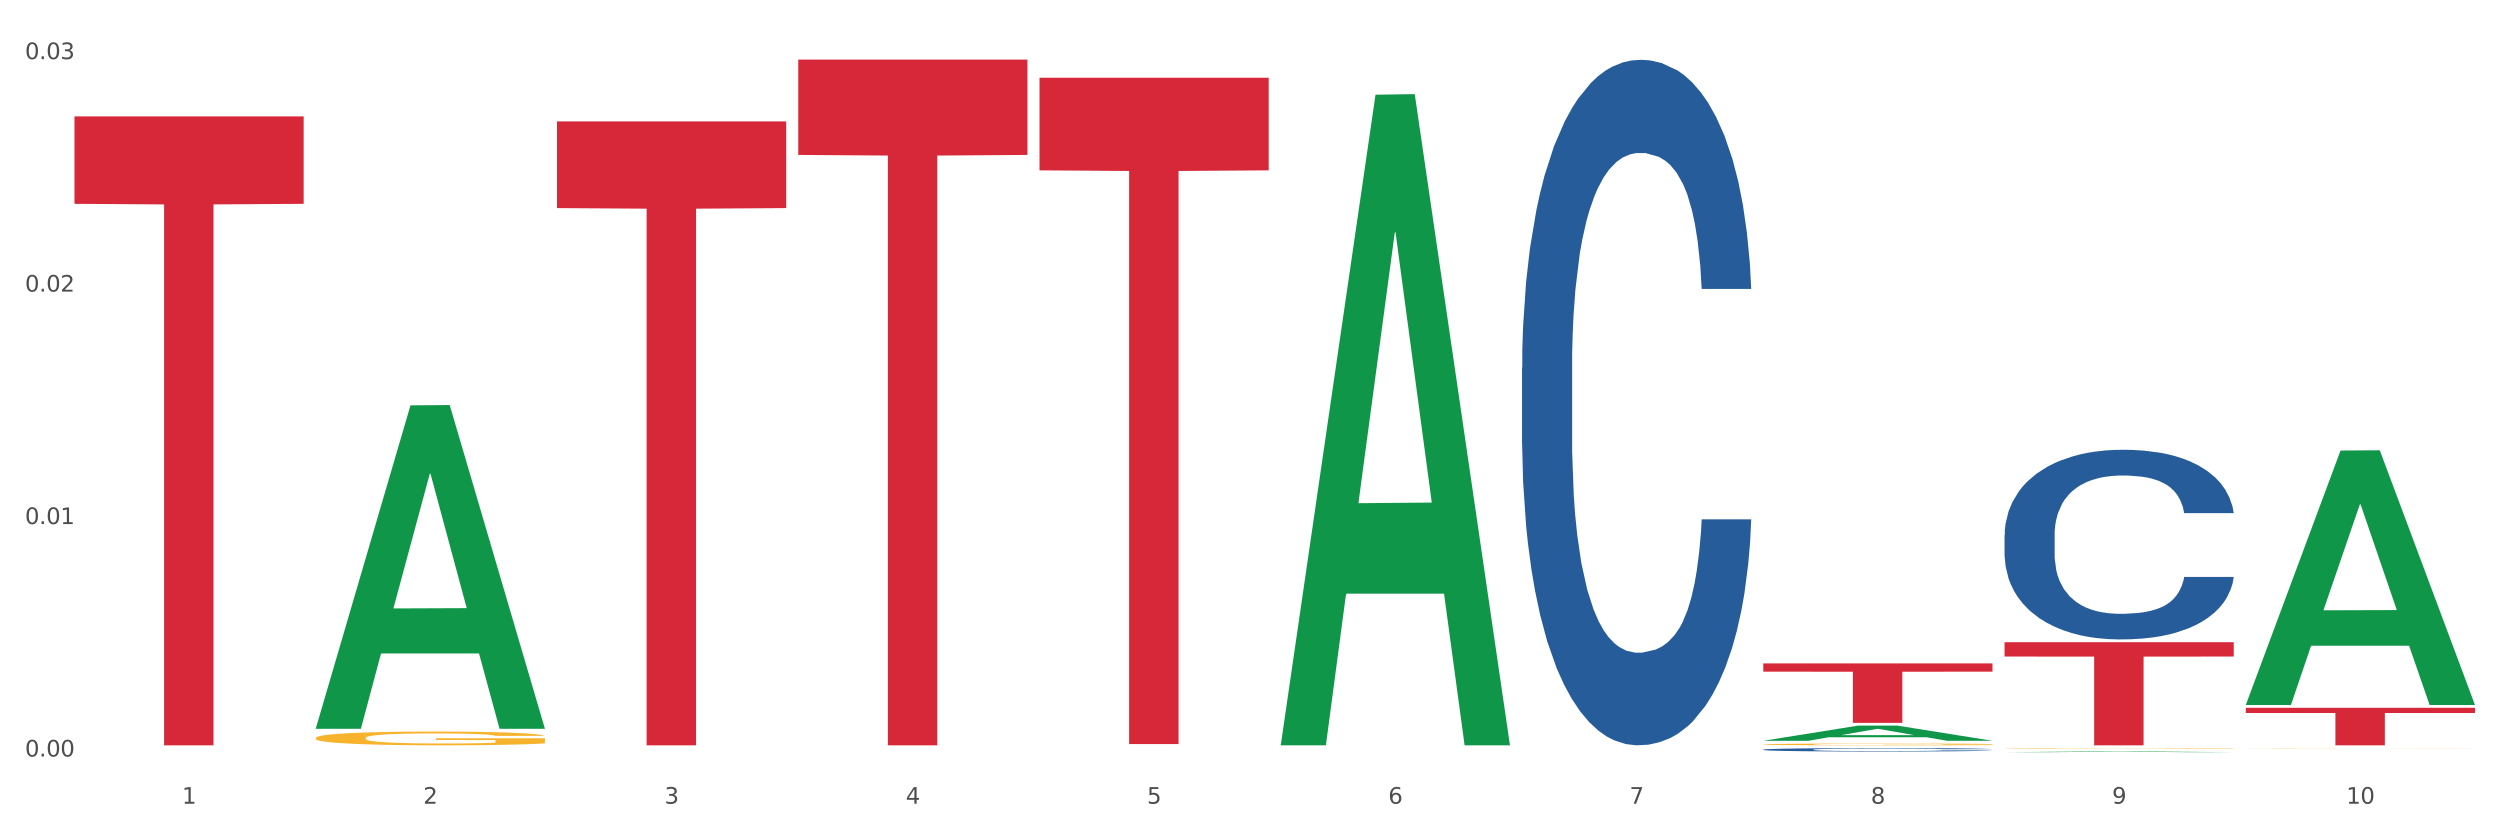
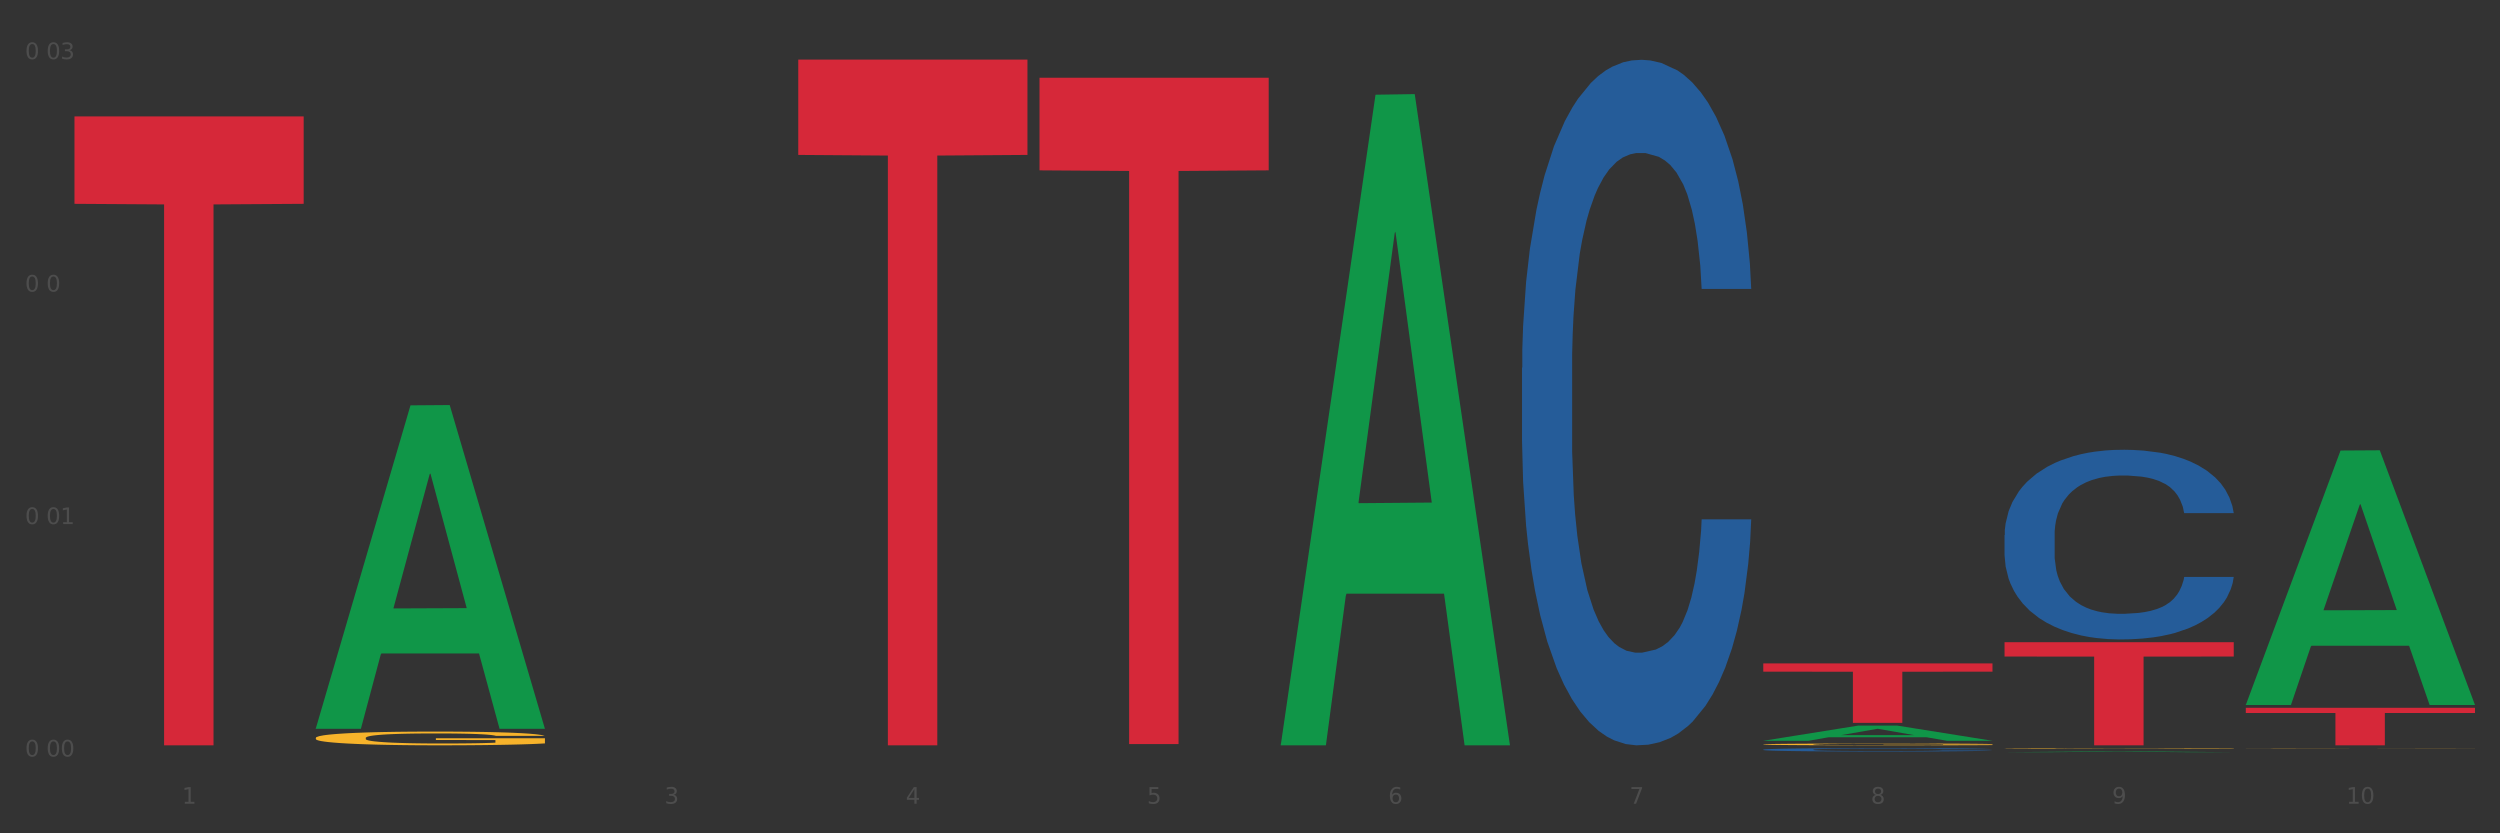
<svg xmlns="http://www.w3.org/2000/svg" xmlns:xlink="http://www.w3.org/1999/xlink" width="1080pt" height="360pt" viewBox="0 0 1080 360" version="1.1">
  <rect x="0" y="0" width="1080" height="360" fill="#333333" stroke="none" />
  <defs>
    <style type="text/css">*{stroke-linejoin: round; stroke-linecap: butt}</style>
  </defs>
  <g id="figure_1">
    <g id="patch_1">
-       <path d="M 0 360  L 1080 360  L 1080 0  L 0 0  z " style="fill: #ffffff; stroke: #ffffff; stroke-linejoin: miter" />
-     </g>
+       </g>
    <g id="axes_1">
      <g id="matplotlib.axis_1">
        <g id="xtick_1">
          <g id="text_1">
            <g style="fill: #4d4d4d" transform="translate(78.627 347.204) scale(0.096 -0.096)">
              <defs>
                <path id="DejaVuSans-31" d="M 794 531  L 1825 531  L 1825 4091  L 703 3866  L 703 4441  L 1819 4666  L 2450 4666  L 2450 531  L 3481 531  L 3481 0  L 794 0  L 794 531  z " transform="scale(0.016)" />
              </defs>
              <use xlink:href="#DejaVuSans-31" />
            </g>
          </g>
        </g>
        <g id="xtick_2">
          <g id="text_2">
            <g style="fill: #4d4d4d" transform="translate(182.851 347.204) scale(0.096 -0.096)">
              <defs>
-                 <path id="DejaVuSans-32" d="M 1228 531  L 3431 531  L 3431 0  L 469 0  L 469 531  Q 828 903 1448 1529  Q 2069 2156 2228 2338  Q 2531 2678 2651 2914  Q 2772 3150 2772 3378  Q 2772 3750 2511 3984  Q 2250 4219 1831 4219  Q 1534 4219 1204 4116  Q 875 4013 500 3803  L 500 4441  Q 881 4594 1212 4672  Q 1544 4750 1819 4750  Q 2544 4750 2975 4387  Q 3406 4025 3406 3419  Q 3406 3131 3298 2873  Q 3191 2616 2906 2266  Q 2828 2175 2409 1742  Q 1991 1309 1228 531  z " transform="scale(0.016)" />
-               </defs>
+                 </defs>
              <use xlink:href="#DejaVuSans-32" />
            </g>
          </g>
        </g>
        <g id="xtick_3">
          <g id="text_3">
            <g style="fill: #4d4d4d" transform="translate(287.074 347.204) scale(0.096 -0.096)">
              <defs>
                <path id="DejaVuSans-33" d="M 2597 2516  Q 3050 2419 3304 2112  Q 3559 1806 3559 1356  Q 3559 666 3084 287  Q 2609 -91 1734 -91  Q 1441 -91 1130 -33  Q 819 25 488 141  L 488 750  Q 750 597 1062 519  Q 1375 441 1716 441  Q 2309 441 2620 675  Q 2931 909 2931 1356  Q 2931 1769 2642 2001  Q 2353 2234 1838 2234  L 1294 2234  L 1294 2753  L 1863 2753  Q 2328 2753 2575 2939  Q 2822 3125 2822 3475  Q 2822 3834 2567 4026  Q 2313 4219 1838 4219  Q 1578 4219 1281 4162  Q 984 4106 628 3988  L 628 4550  Q 988 4650 1302 4700  Q 1616 4750 1894 4750  Q 2613 4750 3031 4423  Q 3450 4097 3450 3541  Q 3450 3153 3228 2886  Q 3006 2619 2597 2516  z " transform="scale(0.016)" />
              </defs>
              <use xlink:href="#DejaVuSans-33" />
            </g>
          </g>
        </g>
        <g id="xtick_4">
          <g id="text_4">
            <g style="fill: #4d4d4d" transform="translate(391.298 347.204) scale(0.096 -0.096)">
              <defs>
                <path id="DejaVuSans-34" d="M 2419 4116  L 825 1625  L 2419 1625  L 2419 4116  z M 2253 4666  L 3047 4666  L 3047 1625  L 3713 1625  L 3713 1100  L 3047 1100  L 3047 0  L 2419 0  L 2419 1100  L 313 1100  L 313 1709  L 2253 4666  z " transform="scale(0.016)" />
              </defs>
              <use xlink:href="#DejaVuSans-34" />
            </g>
          </g>
        </g>
        <g id="xtick_5">
          <g id="text_5">
            <g style="fill: #4d4d4d" transform="translate(495.522 347.204) scale(0.096 -0.096)">
              <defs>
                <path id="DejaVuSans-35" d="M 691 4666  L 3169 4666  L 3169 4134  L 1269 4134  L 1269 2991  Q 1406 3038 1543 3061  Q 1681 3084 1819 3084  Q 2600 3084 3056 2656  Q 3513 2228 3513 1497  Q 3513 744 3044 326  Q 2575 -91 1722 -91  Q 1428 -91 1123 -41  Q 819 9 494 109  L 494 744  Q 775 591 1075 516  Q 1375 441 1709 441  Q 2250 441 2565 725  Q 2881 1009 2881 1497  Q 2881 1984 2565 2268  Q 2250 2553 1709 2553  Q 1456 2553 1204 2497  Q 953 2441 691 2322  L 691 4666  z " transform="scale(0.016)" />
              </defs>
              <use xlink:href="#DejaVuSans-35" />
            </g>
          </g>
        </g>
        <g id="xtick_6">
          <g id="text_6">
            <g style="fill: #4d4d4d" transform="translate(599.745 347.204) scale(0.096 -0.096)">
              <defs>
                <path id="DejaVuSans-36" d="M 2113 2584  Q 1688 2584 1439 2293  Q 1191 2003 1191 1497  Q 1191 994 1439 701  Q 1688 409 2113 409  Q 2538 409 2786 701  Q 3034 994 3034 1497  Q 3034 2003 2786 2293  Q 2538 2584 2113 2584  z M 3366 4563  L 3366 3988  Q 3128 4100 2886 4159  Q 2644 4219 2406 4219  Q 1781 4219 1451 3797  Q 1122 3375 1075 2522  Q 1259 2794 1537 2939  Q 1816 3084 2150 3084  Q 2853 3084 3261 2657  Q 3669 2231 3669 1497  Q 3669 778 3244 343  Q 2819 -91 2113 -91  Q 1303 -91 875 529  Q 447 1150 447 2328  Q 447 3434 972 4092  Q 1497 4750 2381 4750  Q 2619 4750 2861 4703  Q 3103 4656 3366 4563  z " transform="scale(0.016)" />
              </defs>
              <use xlink:href="#DejaVuSans-36" />
            </g>
          </g>
        </g>
        <g id="xtick_7">
          <g id="text_7">
            <g style="fill: #4d4d4d" transform="translate(703.969 347.204) scale(0.096 -0.096)">
              <defs>
                <path id="DejaVuSans-37" d="M 525 4666  L 3525 4666  L 3525 4397  L 1831 0  L 1172 0  L 2766 4134  L 525 4134  L 525 4666  z " transform="scale(0.016)" />
              </defs>
              <use xlink:href="#DejaVuSans-37" />
            </g>
          </g>
        </g>
        <g id="xtick_8">
          <g id="text_8">
            <g style="fill: #4d4d4d" transform="translate(808.193 347.204) scale(0.096 -0.096)">
              <defs>
                <path id="DejaVuSans-38" d="M 2034 2216  Q 1584 2216 1326 1975  Q 1069 1734 1069 1313  Q 1069 891 1326 650  Q 1584 409 2034 409  Q 2484 409 2743 651  Q 3003 894 3003 1313  Q 3003 1734 2745 1975  Q 2488 2216 2034 2216  z M 1403 2484  Q 997 2584 770 2862  Q 544 3141 544 3541  Q 544 4100 942 4425  Q 1341 4750 2034 4750  Q 2731 4750 3128 4425  Q 3525 4100 3525 3541  Q 3525 3141 3298 2862  Q 3072 2584 2669 2484  Q 3125 2378 3379 2068  Q 3634 1759 3634 1313  Q 3634 634 3220 271  Q 2806 -91 2034 -91  Q 1263 -91 848 271  Q 434 634 434 1313  Q 434 1759 690 2068  Q 947 2378 1403 2484  z M 1172 3481  Q 1172 3119 1398 2916  Q 1625 2713 2034 2713  Q 2441 2713 2670 2916  Q 2900 3119 2900 3481  Q 2900 3844 2670 4047  Q 2441 4250 2034 4250  Q 1625 4250 1398 4047  Q 1172 3844 1172 3481  z " transform="scale(0.016)" />
              </defs>
              <use xlink:href="#DejaVuSans-38" />
            </g>
          </g>
        </g>
        <g id="xtick_9">
          <g id="text_9">
            <g style="fill: #4d4d4d" transform="translate(912.416 347.204) scale(0.096 -0.096)">
              <defs>
                <path id="DejaVuSans-39" d="M 703 97  L 703 672  Q 941 559 1184 500  Q 1428 441 1663 441  Q 2288 441 2617 861  Q 2947 1281 2994 2138  Q 2813 1869 2534 1725  Q 2256 1581 1919 1581  Q 1219 1581 811 2004  Q 403 2428 403 3163  Q 403 3881 828 4315  Q 1253 4750 1959 4750  Q 2769 4750 3195 4129  Q 3622 3509 3622 2328  Q 3622 1225 3098 567  Q 2575 -91 1691 -91  Q 1453 -91 1209 -44  Q 966 3 703 97  z M 1959 2075  Q 2384 2075 2632 2365  Q 2881 2656 2881 3163  Q 2881 3666 2632 3958  Q 2384 4250 1959 4250  Q 1534 4250 1286 3958  Q 1038 3666 1038 3163  Q 1038 2656 1286 2365  Q 1534 2075 1959 2075  z " transform="scale(0.016)" />
              </defs>
              <use xlink:href="#DejaVuSans-39" />
            </g>
          </g>
        </g>
        <g id="xtick_10">
          <g id="text_10">
            <g style="fill: #4d4d4d" transform="translate(1013.586 347.204) scale(0.096 -0.096)">
              <defs>
                <path id="DejaVuSans-30" d="M 2034 4250  Q 1547 4250 1301 3770  Q 1056 3291 1056 2328  Q 1056 1369 1301 889  Q 1547 409 2034 409  Q 2525 409 2770 889  Q 3016 1369 3016 2328  Q 3016 3291 2770 3770  Q 2525 4250 2034 4250  z M 2034 4750  Q 2819 4750 3233 4129  Q 3647 3509 3647 2328  Q 3647 1150 3233 529  Q 2819 -91 2034 -91  Q 1250 -91 836 529  Q 422 1150 422 2328  Q 422 3509 836 4129  Q 1250 4750 2034 4750  z " transform="scale(0.016)" />
              </defs>
              <use xlink:href="#DejaVuSans-31" />
              <use xlink:href="#DejaVuSans-30" transform="translate(63.623 0)" />
            </g>
          </g>
        </g>
        <g id="xtick_11" />
        <g id="xtick_12" />
        <g id="xtick_13" />
        <g id="xtick_14" />
        <g id="xtick_15" />
        <g id="xtick_16" />
        <g id="xtick_17" />
        <g id="xtick_18" />
        <g id="xtick_19" />
      </g>
      <g id="matplotlib.axis_2">
        <g id="ytick_1">
          <g id="text_11">
            <g style="fill: #4d4d4d" transform="translate(10.8 326.815) scale(0.096 -0.096)">
              <defs>
-                 <path id="DejaVuSans-2e" d="M 684 794  L 1344 794  L 1344 0  L 684 0  L 684 794  z " transform="scale(0.016)" />
-               </defs>
+                 </defs>
              <use xlink:href="#DejaVuSans-30" />
              <use xlink:href="#DejaVuSans-2e" transform="translate(63.623 0)" />
              <use xlink:href="#DejaVuSans-30" transform="translate(95.41 0)" />
              <use xlink:href="#DejaVuSans-30" transform="translate(159.033 0)" />
            </g>
          </g>
        </g>
        <g id="ytick_2">
          <g id="text_12">
            <g style="fill: #4d4d4d" transform="translate(10.8 226.393) scale(0.096 -0.096)">
              <use xlink:href="#DejaVuSans-30" />
              <use xlink:href="#DejaVuSans-2e" transform="translate(63.623 0)" />
              <use xlink:href="#DejaVuSans-30" transform="translate(95.41 0)" />
              <use xlink:href="#DejaVuSans-31" transform="translate(159.033 0)" />
            </g>
          </g>
        </g>
        <g id="ytick_3">
          <g id="text_13">
            <g style="fill: #4d4d4d" transform="translate(10.8 125.972) scale(0.096 -0.096)">
              <use xlink:href="#DejaVuSans-30" />
              <use xlink:href="#DejaVuSans-2e" transform="translate(63.623 0)" />
              <use xlink:href="#DejaVuSans-30" transform="translate(95.41 0)" />
              <use xlink:href="#DejaVuSans-32" transform="translate(159.033 0)" />
            </g>
          </g>
        </g>
        <g id="ytick_4">
          <g id="text_14">
            <g style="fill: #4d4d4d" transform="translate(10.8 25.55) scale(0.096 -0.096)">
              <use xlink:href="#DejaVuSans-30" />
              <use xlink:href="#DejaVuSans-2e" transform="translate(63.623 0)" />
              <use xlink:href="#DejaVuSans-30" transform="translate(95.41 0)" />
              <use xlink:href="#DejaVuSans-33" transform="translate(159.033 0)" />
            </g>
          </g>
        </g>
        <g id="ytick_5" />
        <g id="ytick_6" />
        <g id="ytick_7" />
      </g>
      <g id="PolyCollection_1">
        <path d="M 136.399 314.592  L 136.501 314.461  L 177.331 175.112  L 194.275 174.98  L 235.411 314.855  L 215.813 314.855  L 206.932 282.283  L 164.775 282.283  L 164.469 282.809  L 155.895 314.855  L 136.399 314.855  L 136.399 314.592  L 170.083 262.845  L 201.624 262.714  L 186.007 204.794  L 185.803 204.531  L 185.599 204.925  L 169.981 262.714  L 170.083 262.845  L 136.399 314.592  z " clip-path="url(#p7179b1543c)" style="fill: #109648" />
        <path d="M 865.964 323.284  L 866.081 323.284  L 866.081 323.275  L 866.315 323.268  L 867.484 323.251  L 869.237 323.237  L 870.523 323.229  L 871.809 323.223  L 873.329 323.217  L 875.199 323.211  L 878.589 323.201  L 880.693 323.197  L 883.265 323.191  L 887.941 323.184  L 891.331 323.18  L 894.838 323.177  L 900.566 323.173  L 904.306 323.171  L 908.281 323.169  L 913.074 323.168  L 916.698 323.168  L 924.647 323.169  L 931.427 323.171  L 934.7 323.173  L 938.908 323.175  L 941.129 323.177  L 944.753 323.181  L 948.494 323.186  L 951.066 323.19  L 954.923 323.197  L 957.846 323.205  L 960.534 323.215  L 961.937 323.221  L 962.989 323.228  L 963.924 323.235  L 964.859 323.246  L 943.818 323.246  L 943 323.238  L 941.714 323.23  L 939.843 323.223  L 938.207 323.218  L 935.401 323.213  L 932.829 323.209  L 930.141 323.206  L 926.868 323.204  L 924.296 323.203  L 920.672 323.202  L 913.541 323.202  L 908.749 323.204  L 905.475 323.206  L 903.371 323.208  L 901.501 323.211  L 899.397 323.214  L 896.942 323.219  L 895.188 323.223  L 893.435 323.229  L 892.032 323.234  L 890.746 323.24  L 889.694 323.247  L 888.876 323.254  L 888.175 323.263  L 887.59 323.277  L 887.59 323.309  L 887.824 323.316  L 888.408 323.325  L 889.11 323.332  L 890.279 323.341  L 891.331 323.346  L 893.318 323.355  L 895.539 323.362  L 897.293 323.366  L 899.046 323.37  L 902.085 323.375  L 905.475 323.379  L 908.398 323.381  L 912.372 323.383  L 915.061 323.384  L 917.399 323.385  L 923.127 323.385  L 927.218 323.384  L 931.777 323.383  L 935.284 323.381  L 938.207 323.378  L 941.48 323.374  L 943.584 323.37  L 943.584 323.322  L 917.867 323.322  L 917.867 323.29  L 964.976 323.29  L 964.976 323.383  L 962.989 323.388  L 960.768 323.393  L 958.43 323.397  L 954.923 323.401  L 950.715 323.406  L 946.974 323.409  L 943 323.412  L 938.324 323.414  L 932.245 323.417  L 928.504 323.418  L 923.828 323.418  L 918.334 323.418  L 913.541 323.418  L 908.865 323.417  L 903.956 323.415  L 899.163 323.412  L 895.539 323.409  L 891.915 323.405  L 888.058 323.4  L 885.018 323.396  L 882.68 323.392  L 880.109 323.386  L 877.303 323.38  L 875.199 323.373  L 873.329 323.367  L 871.341 323.359  L 869.938 323.352  L 868.536 323.343  L 867.717 323.336  L 866.782 323.326  L 866.081 323.311  L 865.964 323.284  z " clip-path="url(#p7179b1543c)" style="fill: #f7b32b" />
        <path d="M 970.188 323.206  L 970.304 323.206  L 970.304 323.204  L 970.538 323.201  L 971.707 323.196  L 973.461 323.191  L 974.747 323.188  L 976.032 323.186  L 977.552 323.184  L 979.422 323.182  L 982.813 323.179  L 984.917 323.178  L 987.488 323.176  L 992.164 323.173  L 995.554 323.172  L 999.061 323.171  L 1004.789 323.17  L 1008.53 323.169  L 1012.505 323.169  L 1017.297 323.168  L 1020.921 323.168  L 1028.87 323.168  L 1035.65 323.169  L 1038.923 323.17  L 1043.132 323.171  L 1045.353 323.171  L 1048.977 323.172  L 1052.717 323.174  L 1055.289 323.175  L 1059.147 323.178  L 1062.069 323.18  L 1064.758 323.184  L 1066.161 323.186  L 1067.213 323.188  L 1068.148 323.19  L 1069.083 323.194  L 1048.041 323.194  L 1047.223 323.191  L 1045.937 323.189  L 1044.067 323.186  L 1042.43 323.185  L 1039.625 323.183  L 1037.053 323.182  L 1034.364 323.181  L 1031.091 323.18  L 1028.52 323.18  L 1024.896 323.179  L 1017.765 323.179  L 1012.972 323.18  L 1009.699 323.181  L 1007.595 323.181  L 1005.724 323.182  L 1003.62 323.183  L 1001.165 323.185  L 999.412 323.186  L 997.659 323.188  L 996.256 323.19  L 994.97 323.192  L 993.918 323.194  L 993.1 323.197  L 992.398 323.2  L 991.814 323.204  L 991.814 323.215  L 992.047 323.217  L 992.632 323.22  L 993.333 323.222  L 994.502 323.225  L 995.554 323.227  L 997.542 323.23  L 999.763 323.232  L 1001.516 323.233  L 1003.27 323.235  L 1006.309 323.236  L 1009.699 323.238  L 1012.621 323.239  L 1016.596 323.239  L 1019.285 323.24  L 1021.623 323.24  L 1027.351 323.24  L 1031.442 323.24  L 1036.001 323.239  L 1039.508 323.238  L 1042.43 323.237  L 1045.704 323.236  L 1047.808 323.235  L 1047.808 323.219  L 1022.09 323.219  L 1022.09 323.208  L 1069.2 323.208  L 1069.2 323.239  L 1067.213 323.241  L 1064.992 323.242  L 1062.654 323.244  L 1059.147 323.245  L 1054.938 323.247  L 1051.198 323.248  L 1047.223 323.249  L 1042.547 323.25  L 1036.469 323.25  L 1032.728 323.251  L 1028.052 323.251  L 1022.558 323.251  L 1017.765 323.251  L 1013.089 323.25  L 1008.179 323.25  L 1003.387 323.249  L 999.763 323.248  L 996.139 323.246  L 992.281 323.245  L 989.242 323.243  L 986.904 323.242  L 984.332 323.24  L 981.527 323.238  L 979.422 323.236  L 977.552 323.234  L 975.565 323.231  L 974.162 323.229  L 972.759 323.226  L 971.941 323.224  L 971.006 323.22  L 970.304 323.216  L 970.188 323.206  z " clip-path="url(#p7179b1543c)" style="fill: #f7b32b" />
        <path d="M 32.175 50.297  L 131.187 50.297  L 131.187 88.052  L 92.239 88.307  L 92.239 321.979  L 70.888 321.979  L 70.888 88.307  L 32.175 88.052  L 32.175 50.552  L 32.175 50.297  z " clip-path="url(#p7179b1543c)" style="fill: #d62839" />
-         <path d="M 240.622 52.435  L 339.635 52.435  L 339.635 89.893  L 300.687 90.146  L 300.687 321.979  L 279.336 321.979  L 279.336 90.146  L 240.622 89.893  L 240.622 52.689  L 240.622 52.435  z " clip-path="url(#p7179b1543c)" style="fill: #d62839" />
        <path d="M 344.846 25.759  L 443.858 25.759  L 443.858 66.924  L 404.91 67.202  L 404.91 321.979  L 383.559 321.979  L 383.559 67.202  L 344.846 66.924  L 344.846 26.038  L 344.846 25.759  z " clip-path="url(#p7179b1543c)" style="fill: #d62839" />
        <path d="M 449.069 33.589  L 548.082 33.589  L 548.082 73.591  L 509.134 73.861  L 509.134 321.44  L 487.783 321.44  L 487.783 73.861  L 449.069 73.591  L 449.069 33.859  L 449.069 33.589  z " clip-path="url(#p7179b1543c)" style="fill: #d62839" />
        <path d="M 761.74 286.593  L 860.753 286.593  L 860.753 290.161  L 821.805 290.186  L 821.805 312.272  L 800.454 312.272  L 800.454 290.186  L 761.74 290.161  L 761.74 286.617  L 761.74 286.593  z " clip-path="url(#p7179b1543c)" style="fill: #d62839" />
        <path d="M 865.964 277.431  L 964.976 277.431  L 964.976 283.621  L 926.028 283.663  L 926.028 321.979  L 904.677 321.979  L 904.677 283.663  L 865.964 283.621  L 865.964 277.473  L 865.964 277.431  z " clip-path="url(#p7179b1543c)" style="fill: #d62839" />
        <path d="M 970.188 305.76  L 1069.2 305.76  L 1069.2 308.014  L 1030.252 308.029  L 1030.252 321.979  L 1008.901 321.979  L 1008.901 308.029  L 970.188 308.014  L 970.188 305.775  L 970.188 305.76  z " clip-path="url(#p7179b1543c)" style="fill: #d62839" />
        <path d="M 865.964 231.114  L 866.081 231.039  L 866.081 228.943  L 866.432 226.1  L 867.719 220.861  L 869.358 216.894  L 872.167 212.254  L 873.688 210.309  L 875.678 208.138  L 879.774 204.621  L 884.456 201.627  L 887.733 199.981  L 890.19 198.933  L 895.691 197.062  L 898.851 196.239  L 902.128 195.566  L 904.937 195.116  L 909.618 194.593  L 913.364 194.368  L 917.694 194.293  L 921.322 194.368  L 926.12 194.667  L 933.143 195.566  L 935.834 196.089  L 939.463 196.987  L 943.208 198.185  L 946.251 199.382  L 949.762 201.104  L 953.39 203.349  L 956.901 206.193  L 959.359 208.812  L 961.348 211.581  L 963.104 214.949  L 964.391 218.616  L 964.976 221.684  L 943.559 221.684  L 942.974 218.915  L 941.803 215.922  L 940.633 213.901  L 939.346 212.254  L 937.356 210.383  L 935.6 209.186  L 932.674 207.764  L 929.983 206.866  L 927.759 206.342  L 925.067 205.893  L 919.332 205.444  L 915.236 205.444  L 912.661 205.594  L 909.501 205.968  L 906.81 206.492  L 903.65 207.39  L 901.192 208.363  L 898.734 209.635  L 897.33 210.533  L 895.223 212.18  L 893.819 213.527  L 891.946 215.847  L 890.893 217.493  L 889.02 221.759  L 888.201 224.902  L 887.85 227.072  L 887.616 229.467  L 887.616 241.142  L 888.318 246.381  L 888.903 248.626  L 889.839 251.17  L 891.595 254.463  L 894.17 257.681  L 896.861 260.001  L 899.085 261.423  L 901.192 262.471  L 903.298 263.294  L 905.873 264.043  L 907.98 264.492  L 911.14 264.941  L 914.885 265.165  L 917.811 265.165  L 923.78 264.791  L 926.472 264.417  L 929.046 263.893  L 931.855 263.07  L 934.079 262.172  L 935.366 261.498  L 937.473 260.076  L 939.111 258.579  L 940.516 256.858  L 941.452 255.361  L 942.505 253.116  L 943.325 250.572  L 943.559 249.225  L 964.976 249.225  L 964.508 251.919  L 963.689 254.538  L 962.05 258.055  L 960.763 260.076  L 958.773 262.546  L 956.667 264.641  L 953.741 266.961  L 951.049 268.682  L 948.24 270.179  L 945.197 271.526  L 939.697 273.397  L 937.707 273.921  L 933.494 274.819  L 930.217 275.343  L 925.418 275.867  L 920.503 276.166  L 915.353 276.241  L 910.789 276.091  L 905.756 275.642  L 902.596 275.193  L 899.085 274.52  L 894.989 273.472  L 891.127 272.2  L 887.499 270.703  L 884.105 268.982  L 880.945 267.036  L 876.848 263.818  L 873.805 260.675  L 871.582 257.756  L 870.06 255.286  L 868.539 252.143  L 867.719 249.973  L 866.432 244.734  L 865.964 239.87  L 865.964 231.114  z " clip-path="url(#p7179b1543c)" style="fill: #255c99" />
        <path d="M 761.74 323.837  L 761.857 323.836  L 761.857 323.797  L 762.208 323.746  L 763.496 323.651  L 765.134 323.579  L 767.943 323.494  L 769.465 323.459  L 771.454 323.42  L 775.551 323.356  L 780.232 323.301  L 783.509 323.271  L 785.967 323.252  L 791.467 323.218  L 794.627 323.204  L 797.904 323.191  L 800.713 323.183  L 805.395 323.174  L 809.14 323.17  L 813.47 323.168  L 817.098 323.17  L 821.897 323.175  L 828.919 323.191  L 831.611 323.201  L 835.239 323.217  L 838.984 323.239  L 842.027 323.261  L 845.538 323.292  L 849.166 323.333  L 852.677 323.384  L 855.135 323.432  L 857.125 323.482  L 858.88 323.543  L 860.168 323.61  L 860.753 323.666  L 839.335 323.666  L 838.75 323.615  L 837.58 323.561  L 836.409 323.524  L 835.122 323.494  L 833.132 323.46  L 831.377 323.439  L 828.451 323.413  L 825.759 323.397  L 823.535 323.387  L 820.843 323.379  L 815.109 323.371  L 811.012 323.371  L 808.438 323.373  L 805.278 323.38  L 802.586 323.39  L 799.426 323.406  L 796.968 323.424  L 794.51 323.447  L 793.106 323.463  L 790.999 323.493  L 789.595 323.517  L 787.722 323.56  L 786.669 323.59  L 784.796 323.667  L 783.977 323.724  L 783.626 323.764  L 783.392 323.807  L 783.392 324.019  L 784.094 324.114  L 784.679 324.155  L 785.616 324.201  L 787.371 324.261  L 789.946 324.319  L 792.638 324.362  L 794.862 324.387  L 796.968 324.406  L 799.075 324.421  L 801.65 324.435  L 803.756 324.443  L 806.916 324.451  L 810.661 324.455  L 813.587 324.455  L 819.556 324.449  L 822.248 324.442  L 824.823 324.432  L 827.632 324.417  L 829.855 324.401  L 831.143 324.389  L 833.249 324.363  L 834.888 324.336  L 836.292 324.304  L 837.229 324.277  L 838.282 324.237  L 839.101 324.19  L 839.335 324.166  L 860.753 324.166  L 860.285 324.215  L 859.465 324.262  L 857.827 324.326  L 856.539 324.363  L 854.55 324.408  L 852.443 324.446  L 849.517 324.488  L 846.825 324.519  L 844.017 324.546  L 840.974 324.571  L 835.473 324.605  L 833.483 324.614  L 829.27 324.631  L 825.993 324.64  L 821.195 324.65  L 816.279 324.655  L 811.13 324.657  L 806.565 324.654  L 801.533 324.646  L 798.373 324.638  L 794.862 324.625  L 790.765 324.606  L 786.903 324.583  L 783.275 324.556  L 779.881 324.525  L 776.721 324.489  L 772.625 324.431  L 769.582 324.374  L 767.358 324.321  L 765.837 324.276  L 764.315 324.219  L 763.496 324.179  L 762.208 324.084  L 761.74 323.996  L 761.74 323.837  z " clip-path="url(#p7179b1543c)" style="fill: #255c99" />
        <path d="M 657.517 158.895  L 657.634 158.624  L 657.634 151.052  L 657.985 140.775  L 659.272 121.843  L 660.911 107.509  L 663.72 90.741  L 665.241 83.709  L 667.231 75.866  L 671.327 63.154  L 676.008 52.336  L 679.285 46.386  L 681.743 42.6  L 687.244 35.838  L 690.404 32.863  L 693.681 30.429  L 696.49 28.807  L 701.171 26.914  L 704.916 26.102  L 709.247 25.832  L 712.875 26.102  L 717.673 27.184  L 724.695 30.429  L 727.387 32.323  L 731.015 35.568  L 734.76 39.895  L 737.803 44.223  L 741.314 50.443  L 744.943 58.557  L 748.454 68.834  L 750.911 78.3  L 752.901 88.307  L 754.657 100.477  L 755.944 113.729  L 756.529 124.818  L 735.112 124.818  L 734.526 114.811  L 733.356 103.993  L 732.186 96.691  L 730.898 90.741  L 728.909 83.979  L 727.153 79.652  L 724.227 74.513  L 721.535 71.268  L 719.312 69.375  L 716.62 67.752  L 710.885 66.129  L 706.789 66.129  L 704.214 66.67  L 701.054 68.022  L 698.362 69.916  L 695.202 73.161  L 692.745 76.677  L 690.287 81.275  L 688.882 84.52  L 686.776 90.47  L 685.371 95.338  L 683.499 103.722  L 682.445 109.672  L 680.573 125.088  L 679.754 136.447  L 679.402 144.29  L 679.168 152.945  L 679.168 195.136  L 679.871 214.067  L 680.456 222.181  L 681.392 231.377  L 683.148 243.276  L 685.722 254.906  L 688.414 263.29  L 690.638 268.429  L 692.745 272.215  L 694.851 275.19  L 697.426 277.895  L 699.533 279.517  L 702.693 281.14  L 706.438 281.951  L 709.364 281.951  L 715.332 280.599  L 718.024 279.247  L 720.599 277.354  L 723.408 274.379  L 725.632 271.133  L 726.919 268.699  L 729.026 263.561  L 730.664 258.151  L 732.069 251.931  L 733.005 246.522  L 734.058 238.408  L 734.877 229.213  L 735.112 224.345  L 756.529 224.345  L 756.061 234.081  L 755.242 243.547  L 753.603 256.258  L 752.316 263.561  L 750.326 272.485  L 748.22 280.058  L 745.294 288.442  L 742.602 294.663  L 739.793 300.072  L 736.75 304.94  L 731.249 311.701  L 729.26 313.594  L 725.046 316.84  L 721.769 318.733  L 716.971 320.626  L 712.055 321.708  L 706.906 321.979  L 702.341 321.438  L 697.309 319.815  L 694.149 318.192  L 690.638 315.758  L 686.542 311.972  L 682.679 307.374  L 679.051 301.965  L 675.657 295.745  L 672.497 288.713  L 668.401 277.083  L 665.358 265.724  L 663.134 255.176  L 661.613 246.251  L 660.091 234.892  L 659.272 227.049  L 657.985 208.118  L 657.517 190.538  L 657.517 158.895  z " clip-path="url(#p7179b1543c)" style="fill: #255c99" />
        <path d="M 761.74 321.568  L 761.857 321.567  L 761.857 321.542  L 762.091 321.52  L 763.26 321.468  L 765.013 321.425  L 766.299 321.402  L 767.585 321.383  L 769.105 321.364  L 770.975 321.345  L 774.365 321.316  L 776.469 321.301  L 779.041 321.286  L 783.717 321.264  L 787.107 321.251  L 790.614 321.241  L 796.342 321.228  L 800.083 321.223  L 804.057 321.218  L 808.85 321.216  L 812.474 321.215  L 820.423 321.217  L 827.203 321.223  L 830.476 321.228  L 834.685 321.236  L 836.906 321.242  L 840.529 321.253  L 844.27 321.268  L 846.842 321.28  L 850.7 321.304  L 853.622 321.328  L 856.311 321.357  L 857.713 321.377  L 858.766 321.396  L 859.701 321.418  L 860.636 321.452  L 839.594 321.452  L 838.776 321.428  L 837.49 321.405  L 835.62 321.382  L 833.983 321.368  L 831.178 321.351  L 828.606 321.34  L 825.917 321.331  L 822.644 321.324  L 820.072 321.321  L 816.448 321.318  L 809.318 321.319  L 804.525 321.324  L 801.252 321.331  L 799.148 321.338  L 797.277 321.345  L 795.173 321.354  L 792.718 321.369  L 790.965 321.382  L 789.211 321.399  L 787.809 321.416  L 786.523 321.435  L 785.471 321.456  L 784.652 321.478  L 783.951 321.504  L 783.366 321.548  L 783.366 321.644  L 783.6 321.665  L 784.185 321.694  L 784.886 321.716  L 786.055 321.741  L 787.107 321.759  L 789.094 321.784  L 791.315 321.805  L 793.069 321.818  L 794.822 321.829  L 797.862 321.845  L 801.252 321.857  L 804.174 321.865  L 808.149 321.872  L 810.837 321.875  L 813.175 321.876  L 818.903 321.876  L 822.995 321.874  L 827.554 321.869  L 831.061 321.863  L 833.983 321.855  L 837.256 321.843  L 839.36 321.831  L 839.36 321.685  L 813.643 321.684  L 813.643 321.587  L 860.753 321.587  L 860.753 321.872  L 858.766 321.886  L 856.544 321.9  L 854.206 321.912  L 850.7 321.926  L 846.491 321.94  L 842.751 321.95  L 838.776 321.958  L 834.1 321.966  L 828.021 321.973  L 824.281 321.976  L 819.605 321.978  L 814.111 321.979  L 809.318 321.977  L 804.642 321.974  L 799.732 321.967  L 794.939 321.958  L 791.315 321.949  L 787.692 321.938  L 783.834 321.923  L 780.795 321.909  L 778.457 321.897  L 775.885 321.881  L 773.079 321.86  L 770.975 321.841  L 769.105 321.822  L 767.118 321.796  L 765.715 321.775  L 764.312 321.748  L 763.494 321.727  L 762.559 321.696  L 761.857 321.652  L 761.74 321.568  z " clip-path="url(#p7179b1543c)" style="fill: #f7b32b" />
        <path d="M 136.399 318.787  L 136.516 318.781  L 136.516 318.586  L 136.749 318.418  L 137.918 318.012  L 139.672 317.676  L 140.958 317.497  L 142.244 317.351  L 143.763 317.204  L 145.634 317.053  L 149.024 316.83  L 151.128 316.717  L 153.699 316.597  L 158.375 316.424  L 161.765 316.326  L 165.272 316.245  L 171 316.148  L 174.741 316.104  L 178.716 316.072  L 183.508 316.05  L 187.132 316.045  L 195.081 316.061  L 201.861 316.11  L 205.135 316.148  L 209.343 316.213  L 211.564 316.256  L 215.188 316.343  L 218.928 316.457  L 221.5 316.554  L 225.358 316.738  L 228.28 316.923  L 230.969 317.15  L 232.372 317.307  L 233.424 317.454  L 234.359 317.622  L 235.294 317.887  L 214.253 317.887  L 213.434 317.698  L 212.148 317.519  L 210.278 317.345  L 208.641 317.237  L 205.836 317.101  L 203.264 317.015  L 200.576 316.95  L 197.302 316.895  L 194.731 316.868  L 191.107 316.847  L 183.976 316.852  L 179.183 316.895  L 175.91 316.95  L 173.806 316.998  L 171.936 317.053  L 169.831 317.129  L 167.377 317.242  L 165.623 317.345  L 163.87 317.475  L 162.467 317.605  L 161.181 317.757  L 160.129 317.92  L 159.311 318.088  L 158.609 318.294  L 158.025 318.635  L 158.025 319.377  L 158.259 319.545  L 158.843 319.768  L 159.544 319.936  L 160.713 320.136  L 161.765 320.272  L 163.753 320.467  L 165.974 320.629  L 167.727 320.732  L 169.481 320.819  L 172.52 320.938  L 175.91 321.036  L 178.833 321.095  L 182.807 321.149  L 185.496 321.171  L 187.834 321.182  L 193.562 321.182  L 197.653 321.166  L 202.212 321.128  L 205.719 321.079  L 208.641 321.019  L 211.915 320.922  L 214.019 320.83  L 214.019 319.697  L 188.301 319.692  L 188.301 318.938  L 235.411 318.938  L 235.411 321.149  L 233.424 321.263  L 231.203 321.366  L 228.865 321.458  L 225.358 321.572  L 221.15 321.68  L 217.409 321.756  L 213.434 321.821  L 208.758 321.881  L 202.68 321.935  L 198.939 321.957  L 194.263 321.973  L 188.769 321.979  L 183.976 321.968  L 179.3 321.941  L 174.39 321.892  L 169.598 321.821  L 165.974 321.751  L 162.35 321.664  L 158.492 321.55  L 155.453 321.442  L 153.115 321.345  L 150.543 321.22  L 147.738 321.057  L 145.634 320.911  L 143.763 320.759  L 141.776 320.564  L 140.373 320.396  L 138.97 320.185  L 138.152 320.028  L 137.217 319.784  L 136.516 319.442  L 136.399 318.787  z " clip-path="url(#p7179b1543c)" style="fill: #f7b32b" />
        <path d="M 970.188 304.364  L 970.29 304.26  L 1011.12 194.624  L 1028.064 194.52  L 1069.2 304.57  L 1049.602 304.57  L 1040.721 278.944  L 998.564 278.944  L 998.258 279.357  L 989.684 304.57  L 970.188 304.57  L 970.188 304.364  L 1003.872 263.65  L 1035.413 263.547  L 1019.796 217.977  L 1019.592 217.77  L 1019.388 218.08  L 1003.77 263.547  L 1003.872 263.65  L 970.188 304.364  z " clip-path="url(#p7179b1543c)" style="fill: #109648" />
        <path d="M 553.293 321.45  L 553.395 321.186  L 594.225 40.917  L 611.169 40.653  L 652.306 321.979  L 632.707 321.979  L 623.827 256.468  L 581.67 256.468  L 581.364 257.525  L 572.789 321.979  L 553.293 321.979  L 553.293 321.45  L 586.978 217.373  L 618.519 217.109  L 602.901 100.616  L 602.697 100.088  L 602.493 100.88  L 586.876 217.109  L 586.978 217.373  L 553.293 321.45  z " clip-path="url(#p7179b1543c)" style="fill: #109648" />
        <path d="M 761.74 320.013  L 761.842 320.007  L 802.672 313.468  L 819.617 313.461  L 860.753 320.025  L 841.154 320.025  L 832.274 318.497  L 790.117 318.497  L 789.811 318.521  L 781.237 320.025  L 761.74 320.025  L 761.74 320.013  L 795.425 317.585  L 826.966 317.578  L 811.349 314.86  L 811.144 314.848  L 810.94 314.867  L 795.323 317.578  L 795.425 317.585  L 761.74 320.013  z " clip-path="url(#p7179b1543c)" style="fill: #109648" />
        <path d="M 865.964 324.949  L 866.066 324.949  L 906.896 324.608  L 923.84 324.608  L 964.976 324.95  L 945.378 324.95  L 936.498 324.87  L 894.341 324.87  L 894.034 324.871  L 885.46 324.95  L 865.964 324.95  L 865.964 324.949  L 899.649 324.823  L 931.19 324.822  L 915.572 324.681  L 915.368 324.68  L 915.164 324.681  L 899.547 324.822  L 899.649 324.823  L 865.964 324.949  z " clip-path="url(#p7179b1543c)" style="fill: #109648" />
      </g>
    </g>
  </g>
  <defs>
    <clipPath id="p7179b1543c">
      <rect x="32.175" y="10.8" width="1037.025" height="329.109" />
    </clipPath>
  </defs>
</svg>